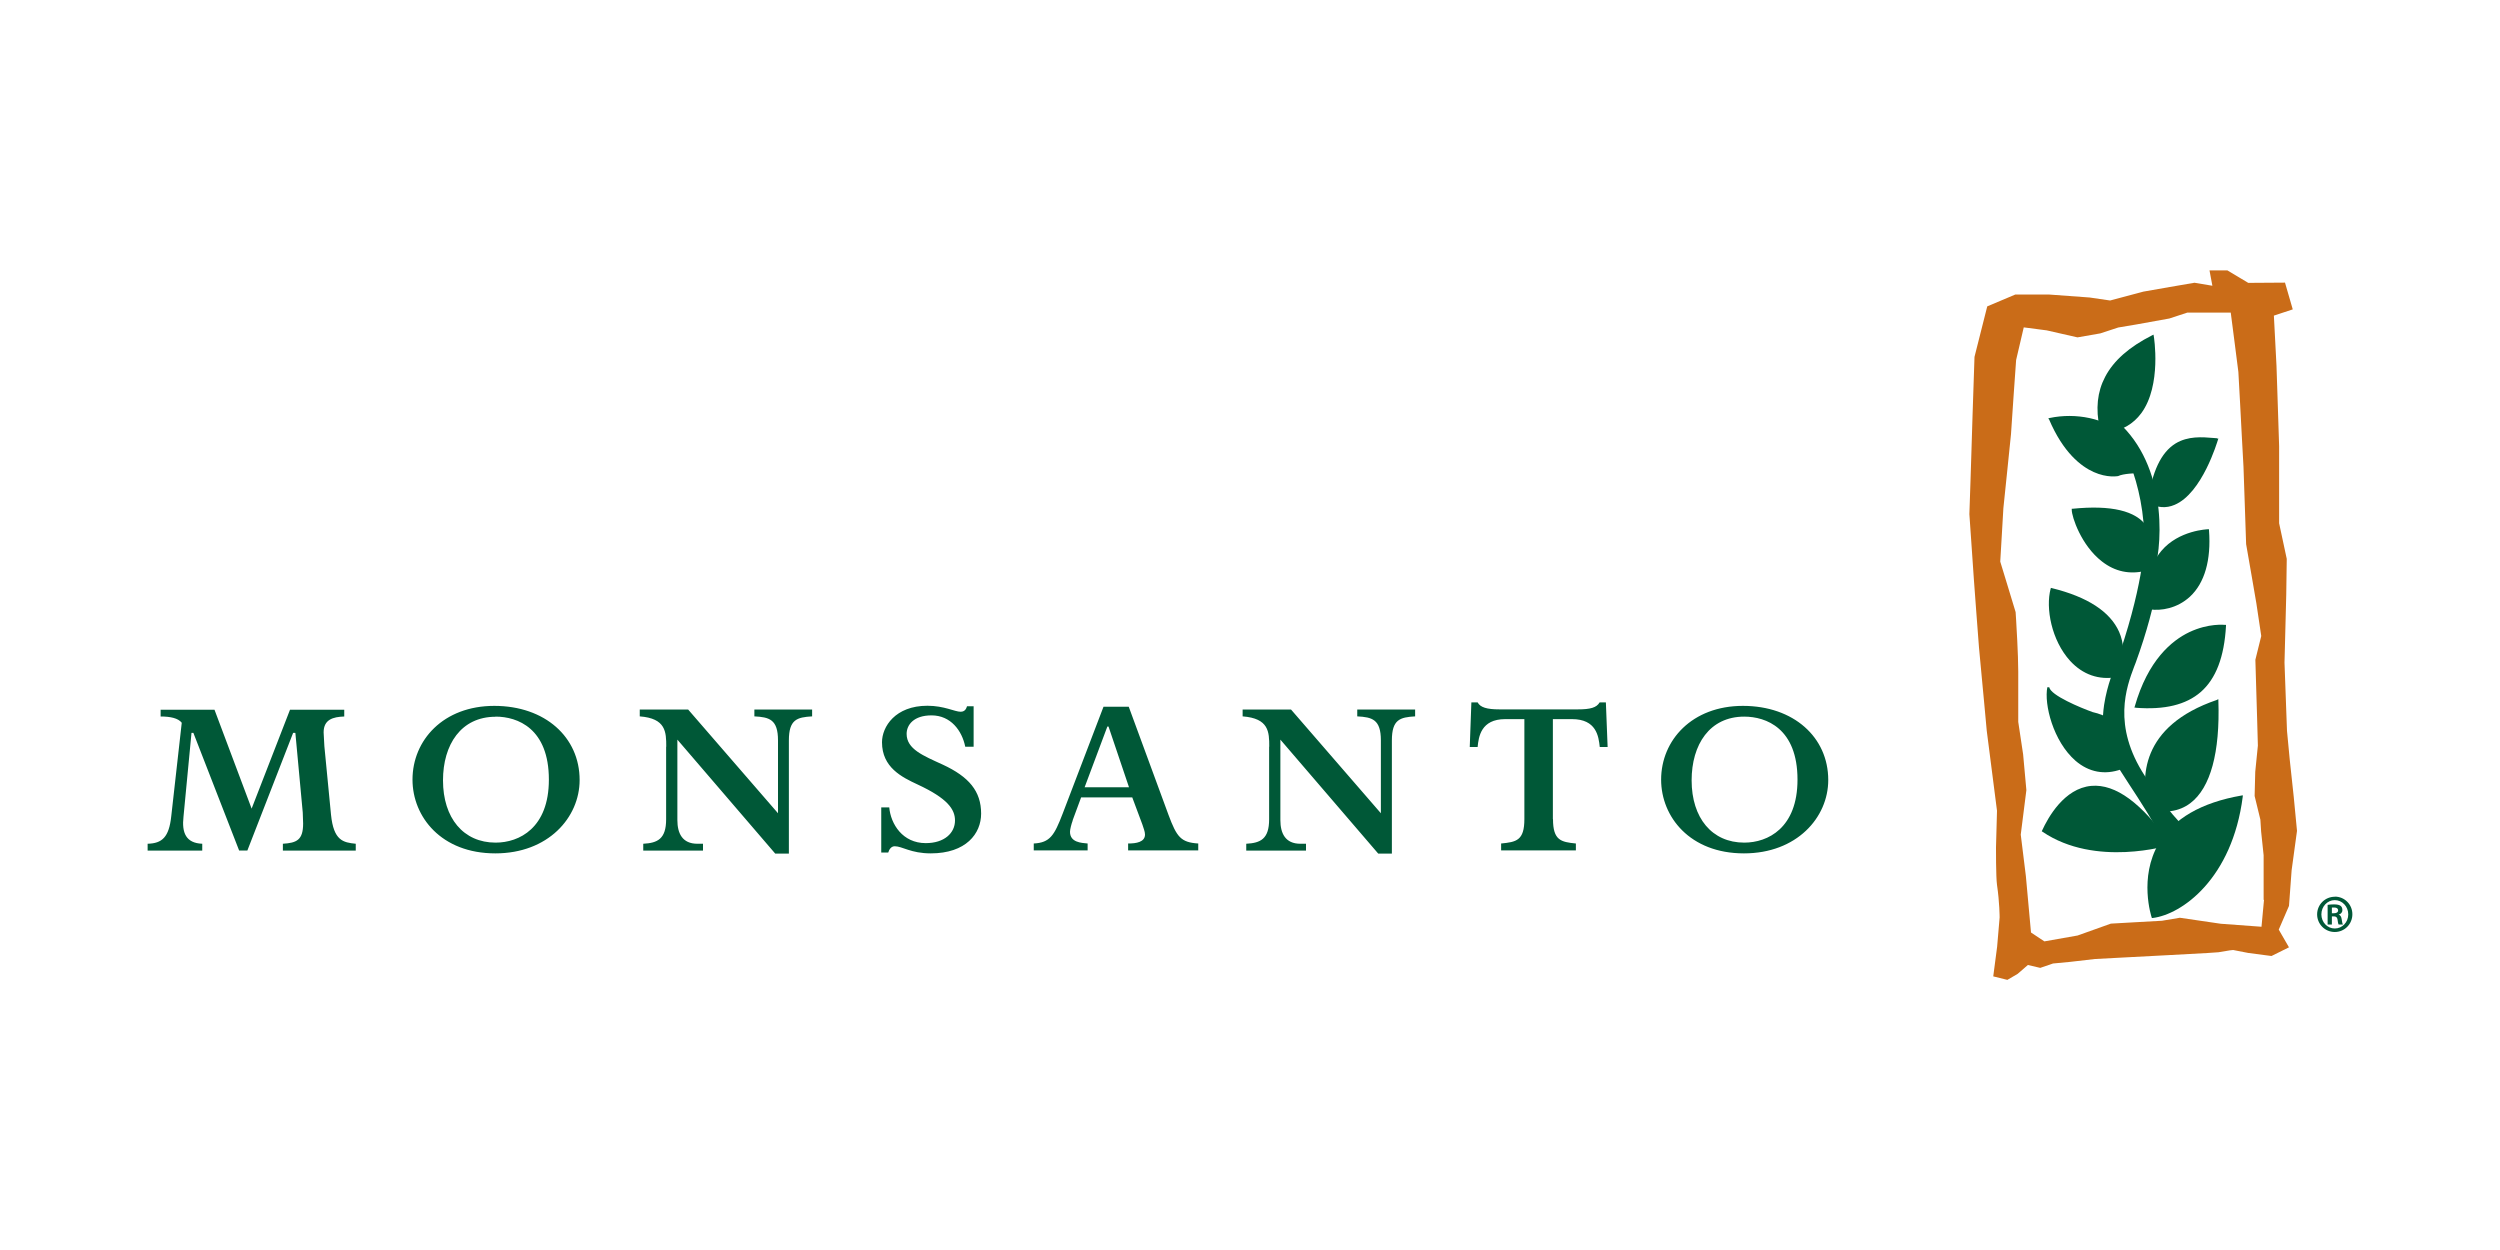
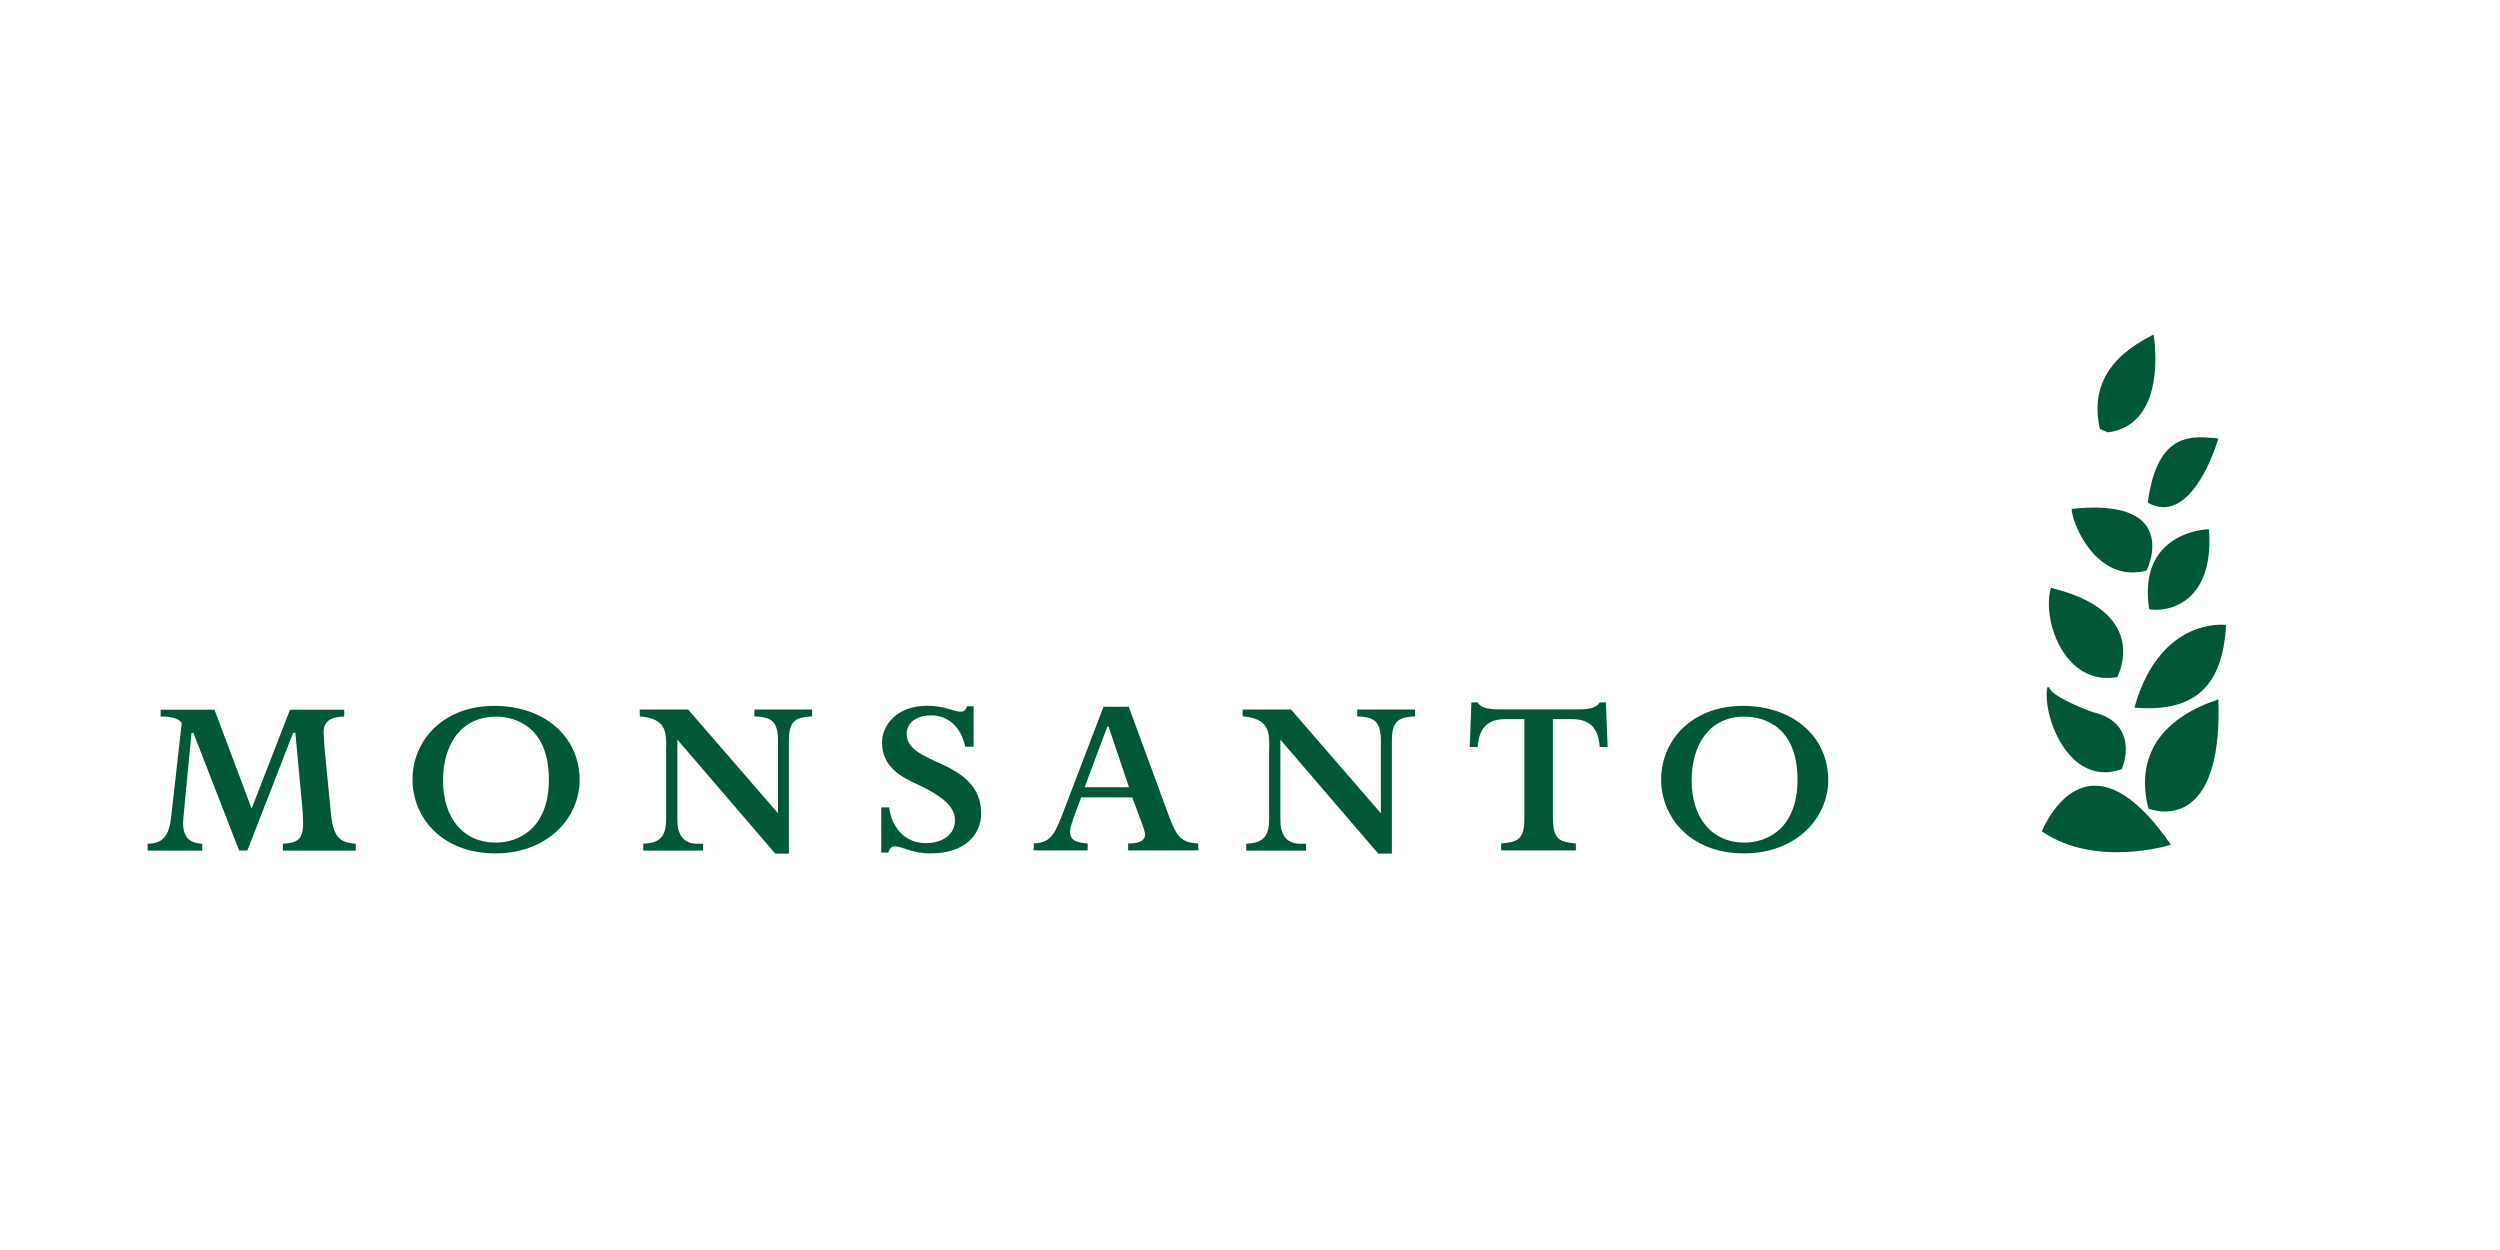
<svg xmlns="http://www.w3.org/2000/svg" id="Capa_1" data-name="Capa 1" viewBox="0 0 200 100">
  <path d="M23.61,58.63h-.16l-3.66,9.41h-.66l-3.66-9.41h-.15l-.64,6.7c-.15,1.3,.2,2.12,1.5,2.17v.55h-4.37v-.55c1.16-.03,1.71-.52,1.89-2.2l.84-7.48c-.29-.37-.91-.5-1.69-.5v-.54h4.31l2.97,7.91,3.07-7.91h4.34v.54c-.9,.03-1.65,.24-1.65,1.27,0,.15,.06,.99,.06,1.11l.53,5.47c.21,2.09,.98,2.23,1.98,2.33v.55h-5.83v-.55c1.1-.07,1.62-.29,1.62-1.62l-.03-.88-.59-6.36Zm29.69,1.1c0-1.18-.03-2.26-2.12-2.42v-.55h3.87l7.19,8.3v-5.83c0-1.68-.7-1.86-1.89-1.92v-.55h4.62v.55c-1.2,.07-1.86,.24-1.86,1.92v9.06h-1.09l-7.83-9.12v6.44c0,1.06,.4,1.89,1.6,1.89h.45v.55h-4.78v-.55c1.14-.06,1.83-.38,1.83-1.95v-5.81Zm48.24,0c0-1.18-.03-2.26-2.13-2.42v-.55h3.87l7.19,8.3v-5.83c0-1.68-.7-1.86-1.89-1.92v-.55h4.63v.55c-1.2,.07-1.86,.24-1.86,1.92v9.06h-1.09l-7.83-9.12v6.44c0,1.06,.4,1.89,1.6,1.89h.45v.55h-4.78v-.55c1.14-.06,1.83-.38,1.83-1.95v-5.81Zm-61.89-2.39c-2.77,0-4.21,2.23-4.21,5.09,0,3.01,1.63,4.98,4.21,4.98,1.89,0,4.26-1.17,4.26-5.04,0-4.11-2.52-5.04-4.26-5.04m-.03,10.94c-4.31,0-6.62-2.92-6.62-5.9,0-3.16,2.47-5.9,6.54-5.9s6.83,2.51,6.83,5.93c0,3.01-2.53,5.87-6.74,5.87m99.91-10.94c-2.77,0-4.21,2.23-4.21,5.1,0,3.01,1.63,4.98,4.21,4.98,1.89,0,4.26-1.17,4.26-5.04,0-4.11-2.52-5.04-4.26-5.04m-.03,10.94c-4.31,0-6.62-2.92-6.62-5.9,0-3.16,2.48-5.9,6.54-5.9s6.83,2.51,6.83,5.93c0,3.01-2.53,5.87-6.74,5.87m-15.28-2.74c0,1.71,.65,1.83,1.83,1.95v.55h-5.98v-.55c1.21-.12,1.86-.23,1.86-1.95v-8h-1.53c-1.95,0-2.13,1.42-2.21,2.23h-.63l.13-3.57h.5c.21,.4,.74,.56,1.74,.56h6.28c1,0,1.5-.14,1.74-.56h.5l.14,3.57h-.63c-.09-.86-.27-2.23-2.22-2.23h-1.53v8Zm-33.92-2.55l-1.64-4.86h-.09l-1.82,4.86h3.56Zm-4.5,2.65c-.11,.29-.22,.73-.22,.91,0,.86,.91,.89,1.41,.94v.55h-4.31v-.55c1.3-.07,1.64-.64,2.31-2.38l3.27-8.56h2.02l3.18,8.65c.66,1.77,.98,2.2,2.38,2.29v.55h-5.61v-.55c.65,0,1.35-.11,1.35-.72,0-.24-.13-.53-.21-.8l-.81-2.17h-4.09l-.68,1.84Zm-7.94-5.89h-.66c-.26-1.29-1.16-2.51-2.7-2.51-1.41,0-1.99,.75-1.99,1.48,0,1.22,1.32,1.74,2.89,2.46,2.09,.97,3.07,2.12,3.07,3.92,0,1.6-1.21,3.18-4.03,3.18-1.59,0-2.28-.57-2.88-.57-.29,0-.45,.26-.52,.5h-.56v-3.61h.64c.12,1.34,1.07,2.86,2.92,2.86,1.49,0,2.34-.81,2.34-1.81,0-.9-.6-1.77-2.99-2.88-1.27-.59-2.85-1.37-2.85-3.38,0-1.24,1.06-2.92,3.63-2.92,1.35,0,2.19,.48,2.66,.48,.39,0,.47-.32,.51-.44h.53v3.24Z" fill="#005837" />
-   <path d="M183.15,75.77l-1.43,.71-1.84-.24-1.23-.24-.27,.03-.9,.15-.88,.06-3.12,.17-3.04,.16-2.84,.15-1.99,.23-1.37,.13-1.02,.35-.99-.23-.82,.71-.82,.48-1.13-.28,.31-2.37,.2-2.34s0-1.19-.21-2.61c-.09-.63-.08-2.99-.08-2.99l.08-2.94-.42-3.28-.4-3.12-.21-2.28-.12-1.27-.29-3.1-.22-2.89-.19-2.57-.18-2.62-.18-2.6,.09-2.65,.08-2.53,.08-2.59,.08-2.41,.08-2.4,.55-2.18,.47-1.86,2.25-.95h2.66l3.28,.24,1.64,.24,2.66-.71,2.11-.37,1.98-.34,1.43,.24-.23-1.23h1.43l1.67,1,2.94-.02,.62,2.14-1.51,.5,.11,2.1,.1,1.93,.11,3.32,.1,3.09v6.17l.61,2.85-.04,2.86-.07,2.74-.07,2.7,.1,2.74,.1,2.72,.22,2.31,.32,2.98,.26,2.71-.43,3.15-.21,2.85-.82,1.9,.82,1.42Zm-2.06-3.79v-3.56l-.2-1.9-.06-.95-.46-1.89,.05-1.94,.21-2.09-.06-2.16-.07-2.32-.07-2.39,.47-1.9-.39-2.61-.38-2.21-.44-2.53-.1-2.96-.11-3.21-.13-2.38-.14-2.67-.14-2.55-.3-2.35-.31-2.4h-3.48l-1.43,.47-2.66,.48-1.43,.24-1.43,.47-1.83,.32-2.46-.56-1.84-.24-.61,2.61-.2,2.83-.21,3.1-.29,2.84-.32,3.09-.12,2.06-.13,2.21,.58,1.9,.65,2.14s.07,1.06,.13,2.27c.04,.86,.08,1.79,.08,2.48v4.03l.39,2.6,.26,2.86-.45,3.56,.41,3.32,.2,2.2,.21,2.31,1.07,.71,2.66-.47,2.66-.95,1.94-.11,2.15-.12,1.43-.24,3.27,.48,3.26,.24,.2-2.14Z" fill="#ca6c18" />
  <g>
    <path d="M168.65,34.59c1.12-.15,2.01-.67,2.65-1.53,1.65-2.24,1.01-6.14,1-6.18l-.02-.11-.1,.05c-1.86,.94-3.09,2.03-3.77,3.33-.63,1.2-.77,2.55-.43,4.13v.04s.05,.02,.05,.02l.58,.24h.02s.02,0,.02,0Zm8.71,.47l-.26-.02c-.92-.08-2.06-.17-3.06,.44-1.16,.72-1.88,2.25-2.21,4.67v.06s.04,.03,.04,.03c.71,.38,1.41,.44,2.09,.15,2.21-.92,3.42-5.04,3.48-5.22l.03-.09h-.1Zm-5.37,13.69c.88,.13,2.18-.07,3.21-1.02,1.17-1.09,1.7-2.92,1.52-5.31v-.08s-.08,0-.08,0c-.02,0-2.33,.07-3.73,1.73-.94,1.11-1.27,2.66-.99,4.6v.06s.07,0,.07,0Zm-6.25-7.96c0,.55,.75,2.84,2.42,4.13,1.04,.81,2.22,1.06,3.51,.74h.04s.02-.04,.02-.04c.04-.08,1.01-2.05,0-3.52-.85-1.24-2.84-1.71-5.92-1.4h-.07s0,.08,0,.08Zm5.11,15.83c2.33,.18,4.03-.24,5.21-1.26,1.21-1.06,1.88-2.79,2.02-5.29v-.08s-.07,0-.07,0c-.05,0-1.32-.15-2.86,.58-1.41,.67-3.32,2.25-4.37,5.95l-.03,.09h.1Zm-6.8-9.52c-.41,1.54,.06,4.12,1.56,5.77,1.01,1.1,2.3,1.55,3.73,1.3h.04s.02-.04,.02-.04c0-.02,.93-1.76,.13-3.58-.72-1.62-2.53-2.8-5.38-3.5l-.08-.02-.02,.08Zm-.26,7.86c-.28,1.37,.46,4.34,2.25,5.9,1.07,.92,2.34,1.16,3.67,.68h.03s.01-.04,.01-.04c.03-.06,.69-1.62,0-2.95-.41-.8-1.21-1.33-2.37-1.59h.01c-.92-.33-3.34-1.33-3.45-1.98h-.16Zm13.57,1.03c-6.2,2.11-6.1,6.34-5.49,8.67v.04s.05,.01,.05,.01c1.23,.39,2.4,.23,3.31-.46,1.61-1.22,2.38-4.05,2.24-8.2v-.11s-.11,.04-.11,.04Zm-3.76,11.49c-2.25-3.23-4.36-4.78-6.29-4.61-2.18,.19-3.48,2.56-3.94,3.57l-.03,.06,.06,.04c4.24,2.88,10.1,1.09,10.16,1.07l.11-.03-.06-.09Z" fill="#005837" />
-     <path d="M179.33,63.64c-3.22,.56-5.45,1.85-6.62,3.82-1.63,2.75-.59,5.89-.58,5.92l.02,.06h.06c2.34-.28,6.37-3.15,7.21-9.71v-.11s-.09,.02-.09,.02Zm-15.41-30.1c1.14,2.68,2.57,3.77,3.57,4.22,1.09,.49,1.9,.33,1.94,.33h.01s0,0,0,0c.42-.21,1.44-.23,1.46-.23l-.06-.02,.12,.12s.02-.16,.02-.16c.12-1.22-.3-2.3-1.21-3.11-1.35-1.2-3.68-1.7-5.8-1.25l-.1,.02,.04,.09Z" fill="#005837" />
-     <path d="M168.24,34.22c1.3,.07,3.38,4.58,3.3,9.25,0,.04-.04,3.5-2.37,9.95,0,0-.59,1.32-.84,2.96-.32,2.17,.11,3.92,1.24,5.06h0s2.72,4,4.02,6.7l.06,.13,.08-.12,1.15-1.74,.04-.06-.05-.05c-1.5-1.49-2.45-2.95-3.29-4.24-2.62-4.02-1.46-7.1-.84-8.75l.11-.28c1.86-5.1,1.99-8.15,1.99-8.18v-.18s-.13,.12-.13,.12l-.35,.29,.13,.08c.63-2.97,.54-9.38-4.34-12.36l-.14-.09,.02,.17,.15,1.27v.07s.08,0,.08,0Z" fill="#005837" />
-     <path d="M174.19,66.49l-4.01-6.06-.04-.06-.06,.03-.88,.42-.08,.04,.05,.08c.4,.63,.77,1.19,1.12,1.74,.99,1.51,1.92,2.93,3.3,5.46l.09,.17,.06-.19,.47-1.56v-.04s-.01-.03-.01-.03Zm12.6,5.24c.78,0,1.4,.63,1.4,1.41s-.62,1.42-1.41,1.42c-.78,0-1.41-.63-1.41-1.41,0,0,0,0,0,0,0-.78,.63-1.41,1.41-1.41h0Zm-.01,.28c-.59,0-1.07,.51-1.07,1.14s.48,1.13,1.07,1.13c.6,0,1.08-.5,1.08-1.13s-.48-1.14-1.08-1.14h0Zm-.24,1.95h-.33v-1.57c.13-.02,.26-.04,.5-.04,.27,0,.43,.04,.54,.12,.09,.07,.14,.18,.14,.34,0,.19-.13,.32-.3,.36h0c.14,.04,.22,.16,.25,.4,.03,.24,.06,.34,.09,.39h-.34c-.04-.06-.06-.19-.09-.41-.03-.17-.12-.24-.3-.24h-.15v.65Zm0-.9h.16c.19,0,.35-.06,.35-.23,0-.13-.09-.23-.32-.23-.08,0-.14,0-.18,0v.45Z" fill="#005837" />
  </g>
</svg>